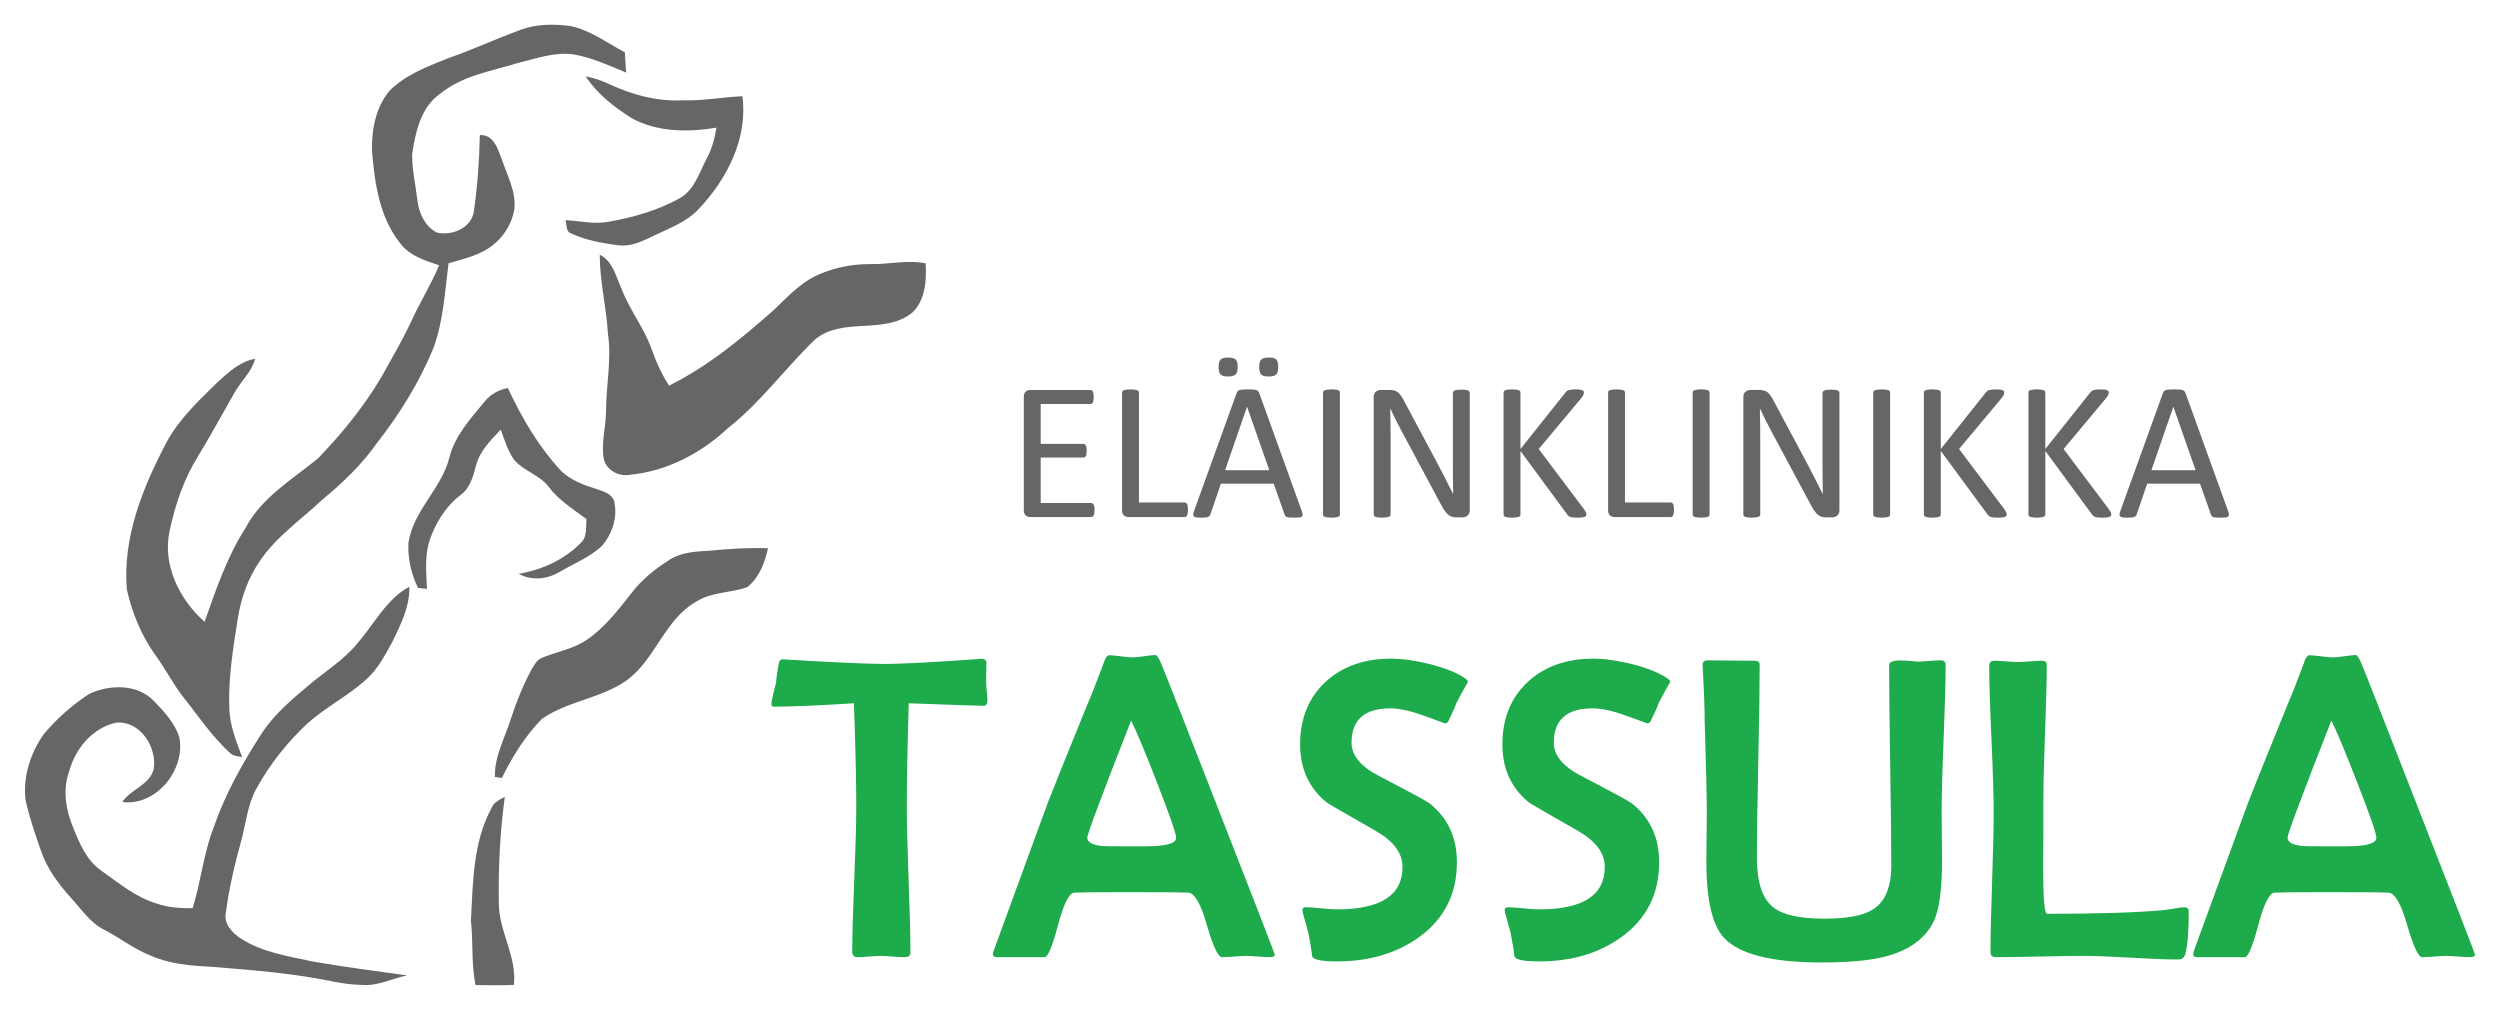
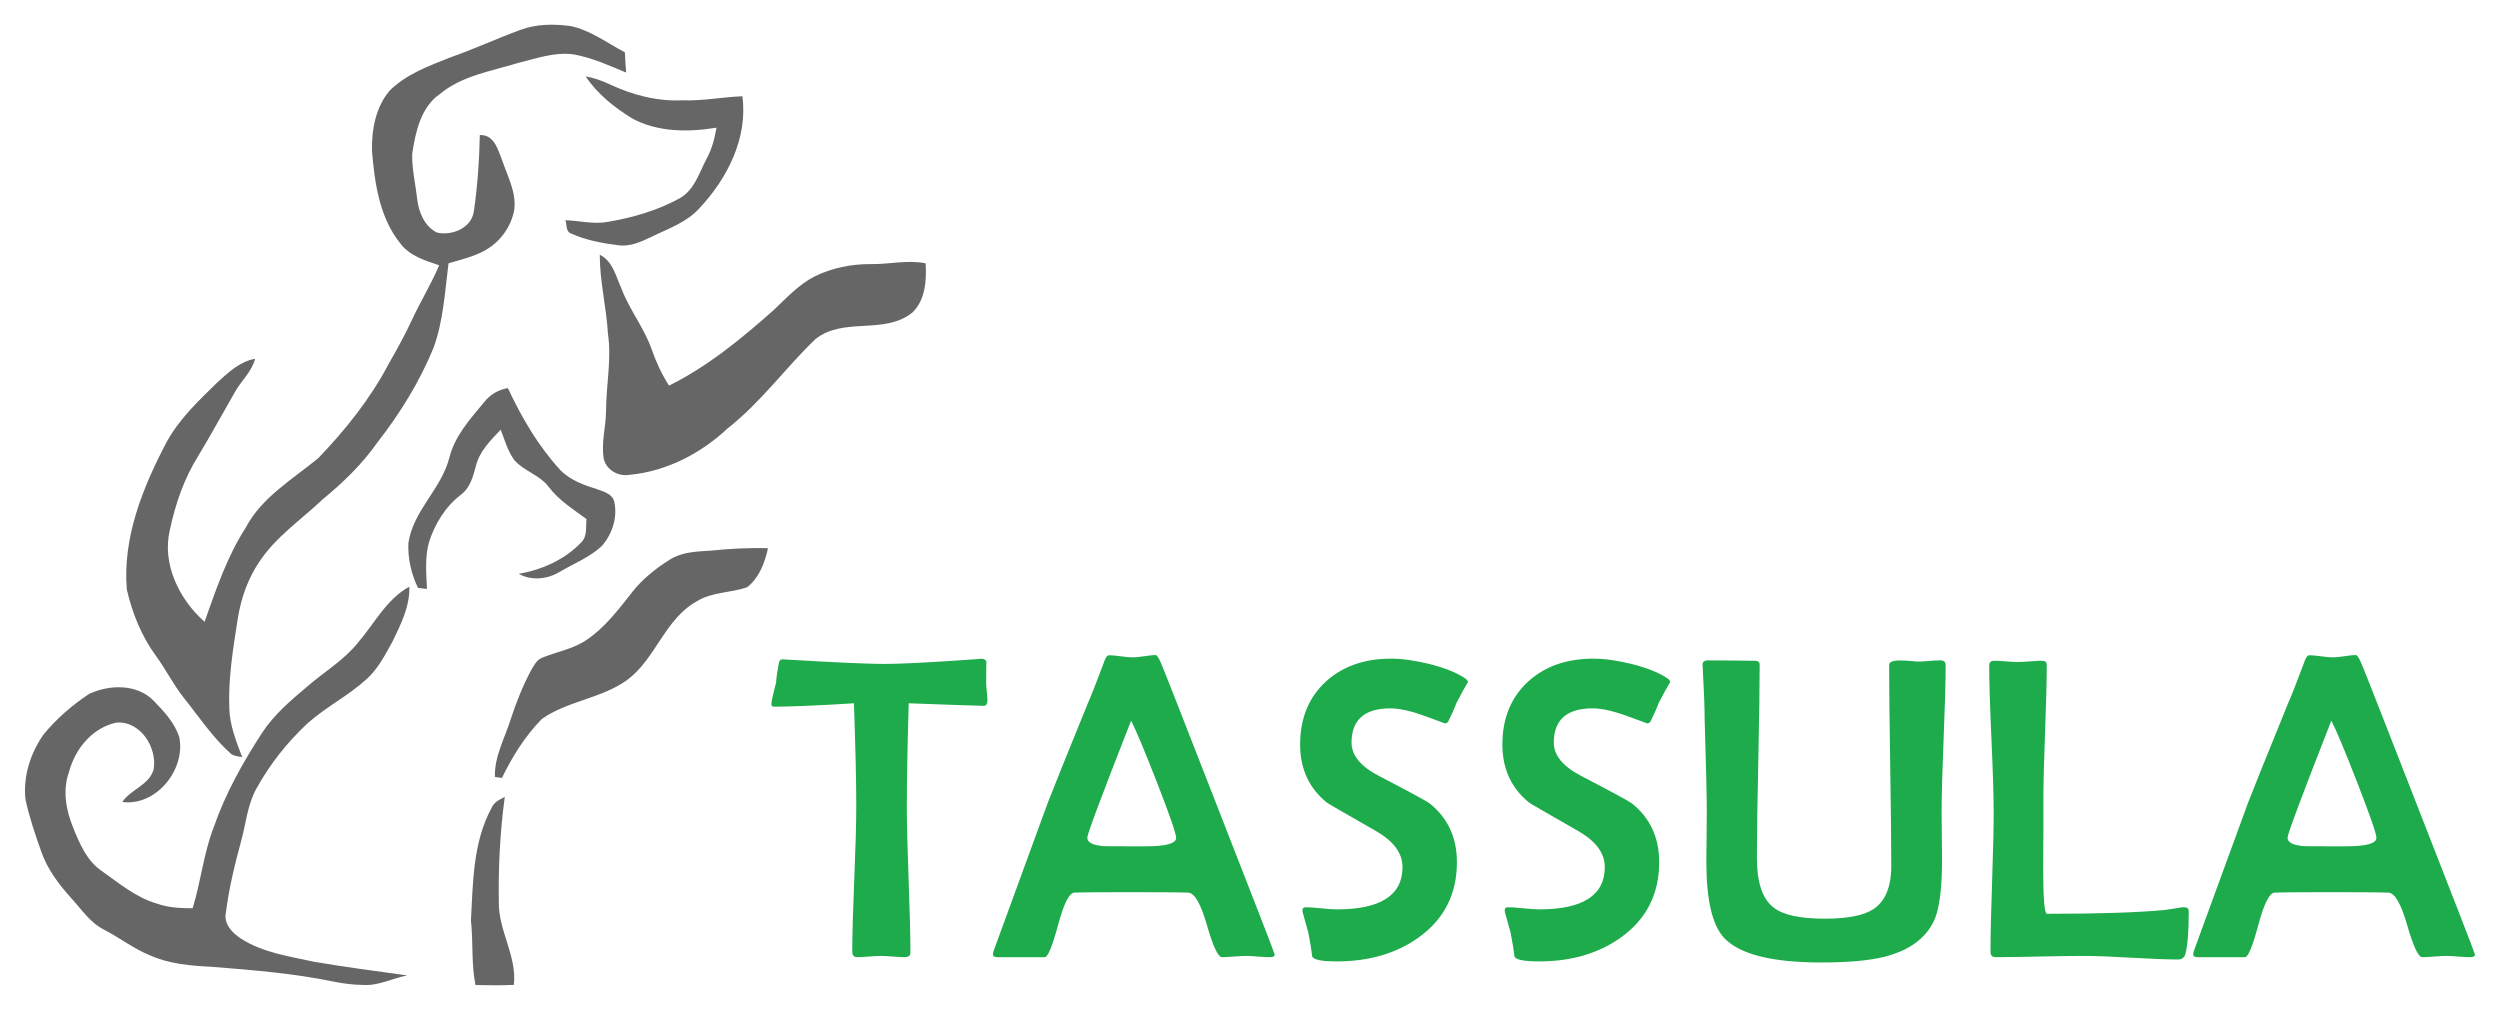
<svg xmlns="http://www.w3.org/2000/svg" version="1.1" viewBox="0 0 566.929 229.039">
  <defs>
    <style>
      .cls-1 {
        fill: #666;
      }

      .cls-2 {
        fill: #1dab4b;
      }
    </style>
  </defs>
  <g>
    <g id="Layer_1">
      <g>
        <path class="cls-2" d="M223.921,158.813c0,.832-.288,1.247-.864,1.247-.896,0-6.557-.192-16.984-.576-.288,9.756-.432,17.577-.432,23.462,0,3.679.136,9.196.408,16.553.271,7.357.408,12.875.408,16.553,0,.672-.464,1.008-1.391,1.008-.576,0-1.456-.048-2.639-.144-1.184-.096-2.08-.144-2.687-.144-.576,0-1.456.048-2.639.144-1.184.096-2.063.144-2.639.144-.8,0-1.199-.4-1.199-1.199,0-3.646.151-9.123.456-16.433.304-7.309.456-12.802.456-16.481,0-5.693-.176-13.514-.528-23.462-8.252.512-14.298.768-18.136.768-.384,0-.576-.16-.576-.48,0-.576.144-1.407.432-2.495.352-1.407.559-2.239.624-2.495.064-1.119.288-2.67.672-4.654.16-.415.432-.624.816-.624l.576.048c11.323.672,18.791,1.008,22.406,1.008,3.198,0,8.428-.24,15.689-.72,4.958-.319,7.021-.48,6.189-.48.831,0,1.295.288,1.391.864-.064-.352-.096,1.199-.096,4.654,0,.416.048,1.064.144,1.943.096.88.144,1.544.144,1.991ZM274.634,179.252c-6.813-17.496-10.603-27.139-11.371-28.931-.512-1.183-.912-1.775-1.199-1.775-.544,0-1.4.088-2.567.264-1.168.176-2.039.264-2.615.264-.608,0-1.504-.08-2.687-.24-1.184-.16-2.08-.24-2.687-.24-.448,0-.864.608-1.247,1.823-1.535,4.126-2.751,7.213-3.646,9.26-5.022,12.347-8.029,19.815-9.02,22.406l-11.755,32.146c-.448,1.12-.672,1.84-.672,2.159,0,.448.319.672.96.672h10.795c.703,0,1.703-2.415,2.999-7.245,1.295-4.829,2.519-7.293,3.67-7.389.735-.064,3.742-.096,9.02-.096h7.581c4.99,0,8.076.032,9.26.096,1.439.064,2.855,2.519,4.246,7.365s2.535,7.269,3.43,7.269c.607,0,1.519-.048,2.735-.144,1.215-.096,2.127-.144,2.735-.144s1.495.048,2.663.144c1.167.096,2.055.144,2.663.144.768,0,1.151-.192,1.151-.576,0-.223-4.814-12.634-14.442-37.231ZM259.857,191.918h-4.942c-3.007,0-4.574-.016-4.702-.048-2.431-.192-3.646-.831-3.646-1.919,0-.799,3.311-9.644,9.932-26.532,1.151,2.239,3.119,6.941,5.901,14.106,2.879,7.389,4.318,11.547,4.318,12.474,0,1.28-2.287,1.919-6.861,1.919ZM332.929,154.591c-.64,1.056-1.52,2.655-2.639,4.798-.352.992-.976,2.399-1.871,4.222-.192.288-.448.432-.768.432.032,0-1.511-.568-4.63-1.703-3.119-1.135-5.685-1.703-7.701-1.703-5.886,0-8.828,2.591-8.828,7.773,0,2.879,2.063,5.39,6.189,7.533,6.94,3.615,10.779,5.694,11.515,6.237,4.126,3.295,6.189,7.741,6.189,13.338,0,7.165-2.831,12.81-8.492,16.936-5.086,3.711-11.339,5.566-18.76,5.566-3.454,0-5.31-.384-5.566-1.151-.128-1.215-.416-2.99-.864-5.326-.256-.96-.656-2.399-1.199-4.318-.096-.288-.144-.559-.144-.816,0-.448.24-.672.72-.672.768,0,1.943.08,3.526.24,1.583.16,2.775.24,3.574.24,9.915,0,14.873-3.198,14.873-9.596,0-3.134-1.999-5.853-5.997-8.156-7.293-4.158-11.019-6.317-11.179-6.477-4.03-3.263-6.045-7.644-6.045-13.146,0-5.949,1.951-10.715,5.853-14.298,3.806-3.454,8.732-5.182,14.777-5.182,2.559,0,5.501.416,8.828,1.247,3.614.928,6.333,2.047,8.156,3.359.16.128.319.336.48.624ZM378.796,154.591c-.64,1.056-1.52,2.655-2.639,4.798-.352.992-.976,2.399-1.871,4.222-.192.288-.448.432-.768.432.032,0-1.511-.568-4.63-1.703-3.119-1.135-5.685-1.703-7.701-1.703-5.886,0-8.828,2.591-8.828,7.773,0,2.879,2.063,5.39,6.189,7.533,6.94,3.615,10.779,5.694,11.515,6.237,4.126,3.295,6.189,7.741,6.189,13.338,0,7.165-2.831,12.81-8.492,16.936-5.086,3.711-11.339,5.566-18.76,5.566-3.454,0-5.31-.384-5.566-1.151-.128-1.215-.416-2.99-.864-5.326-.256-.96-.656-2.399-1.199-4.318-.096-.288-.144-.559-.144-.816,0-.448.24-.672.72-.672.768,0,1.943.08,3.526.24,1.583.16,2.775.24,3.574.24,9.915,0,14.873-3.198,14.873-9.596,0-3.134-1.999-5.853-5.997-8.156-7.293-4.158-11.019-6.317-11.179-6.477-4.03-3.263-6.045-7.644-6.045-13.146,0-5.949,1.951-10.715,5.853-14.298,3.806-3.454,8.732-5.182,14.777-5.182,2.559,0,5.501.416,8.828,1.247,3.614.928,6.333,2.047,8.156,3.359.16.128.319.336.48.624ZM441.216,150.801c0,3.711-.152,9.268-.456,16.673-.304,7.405-.456,12.962-.456,16.673,0,1.216.016,3.031.048,5.446.032,2.415.048,4.215.048,5.398,0,6.685-.624,11.323-1.871,13.914-1.919,3.966-5.646,6.653-11.179,8.06-3.391.864-8.173,1.295-14.346,1.295-11.195,0-18.536-1.855-22.022-5.566-2.687-2.879-4.03-8.636-4.03-17.272,0-1.056.016-2.838.048-5.35.032-2.511.048-4.486.048-5.925,0-3.774-.16-10.731-.48-20.871,0-2.622-.144-6.541-.432-11.755-.032-.384-.048-.639-.048-.768,0-.672.415-1.008,1.247-1.008,1.311,0,3.086.016,5.326.048,2.591.032,4.35.048,5.278.048.735,0,1.104.288,1.104.864,0,4.862-.104,12.171-.312,21.926-.208,9.756-.312,17.065-.312,21.926,0,5.502,1.231,9.228,3.694,11.179,2.111,1.727,5.997,2.591,11.659,2.591,5.149,0,8.812-.703,10.987-2.111,2.751-1.759,4.126-5.054,4.126-9.884,0-5.054-.08-12.642-.24-22.766-.16-10.123-.24-17.712-.24-22.766,0-.511.463-.831,1.391-.96.672-.096,1.631-.096,2.879,0,1.471.128,2.175.192,2.111.192.576,0,1.447-.048,2.615-.144,1.167-.096,2.039-.144,2.615-.144.799,0,1.199.352,1.199,1.056ZM496.344,206.648c0,4.478-.24,7.661-.72,9.548-.224.927-.784,1.391-1.679,1.391-2.367,0-5.918-.136-10.651-.408-4.734-.271-8.285-.408-10.651-.408-2.239,0-5.582.048-10.028.144-4.446.096-7.789.144-10.028.144-.8,0-1.199-.4-1.199-1.199,0-3.486.12-8.748.36-15.785.24-7.036.36-12.314.36-15.833,0-3.71-.168-9.267-.504-16.673-.336-7.404-.504-12.962-.504-16.673,0-.703.4-1.056,1.199-1.056.576,0,1.455.048,2.639.144,1.183.096,2.079.144,2.687.144.576,0,1.471-.048,2.687-.144,1.215-.096,2.111-.144,2.687-.144.768,0,1.151.304,1.151.912,0,3.391-.128,8.492-.384,15.305-.256,6.813-.384,11.931-.384,15.353v7.581c-.032,3.391-.048,5.918-.048,7.581,0,7.101.288,10.651.864,10.651,11.803,0,20.71-.288,26.724-.864.288-.032,1.023-.144,2.207-.336.96-.192,1.695-.288,2.207-.288.672,0,1.008.304,1.008.912ZM546.817,179.252c-6.813-17.496-10.603-27.139-11.371-28.931-.512-1.183-.912-1.775-1.199-1.775-.544,0-1.4.088-2.567.264-1.168.176-2.039.264-2.615.264-.608,0-1.504-.08-2.687-.24-1.184-.16-2.08-.24-2.687-.24-.448,0-.864.608-1.247,1.823-1.535,4.126-2.751,7.213-3.646,9.26-5.022,12.347-8.029,19.815-9.02,22.406l-11.755,32.146c-.448,1.12-.672,1.84-.672,2.159,0,.448.319.672.96.672h10.795c.703,0,1.703-2.415,2.999-7.245,1.295-4.829,2.519-7.293,3.67-7.389.735-.064,3.742-.096,9.02-.096h7.581c4.99,0,8.076.032,9.26.096,1.439.064,2.855,2.519,4.246,7.365,1.391,4.846,2.535,7.269,3.43,7.269.607,0,1.519-.048,2.735-.144,1.215-.096,2.127-.144,2.735-.144s1.495.048,2.663.144c1.167.096,2.055.144,2.663.144.768,0,1.151-.192,1.151-.576,0-.223-4.814-12.634-14.442-37.231ZM532.04,191.918h-4.942c-3.007,0-4.574-.016-4.702-.048-2.431-.192-3.646-.831-3.646-1.919,0-.799,3.311-9.644,9.932-26.532,1.151,2.239,3.119,6.941,5.901,14.106,2.879,7.389,4.318,11.547,4.318,12.474,0,1.28-2.287,1.919-6.861,1.919Z" />
-         <path class="cls-1" d="M248.212,115.675c0,.267-.015.502-.045.702-.03.201-.082.367-.156.502-.075.133-.16.23-.256.289-.097.06-.204.089-.324.089h-13.833c-.342,0-.665-.115-.969-.345-.304-.23-.456-.635-.456-1.214v-25.706c0-.579.152-.984.456-1.214s.627-.345.969-.345h13.677c.119,0,.226.03.323.089.097.06.175.156.234.29.059.134.107.301.145.501.037.2.056.449.056.746,0,.267-.019.501-.056.702-.038.201-.086.364-.145.49-.06.126-.138.219-.234.279-.097.06-.204.089-.323.089h-11.272v9.044h9.668c.119,0,.226.033.323.1.097.066.178.16.245.278.066.119.114.282.145.49.029.208.045.453.045.735,0,.267-.015.498-.045.69-.03.193-.078.349-.145.468-.067.119-.149.204-.245.256-.097.052-.204.078-.323.078h-9.668v10.313h11.427c.119,0,.227.03.324.089.096.06.182.153.256.279.074.126.125.289.156.49.029.2.045.449.045.746ZM269.397,115.586c0,.297-.015.546-.045.746-.029.201-.077.371-.145.513-.066.141-.149.245-.245.312-.097.066-.212.1-.345.1h-12.742c-.342,0-.665-.115-.969-.345-.304-.23-.456-.635-.456-1.214v-26.686c0-.119.029-.223.089-.312.059-.089.163-.159.312-.212.148-.052.349-.096.601-.134.253-.037.557-.056.914-.056.371,0,.679.019.925.056.245.037.441.082.59.134.148.052.252.123.312.212.059.089.089.193.089.312v24.927h10.336c.134,0,.249.033.345.1.096.066.178.163.245.289.067.127.115.293.145.502.03.208.045.46.045.757ZM295.213,115.898c.119.326.182.59.19.79.007.201-.049.353-.167.457-.119.103-.316.17-.59.2-.275.029-.643.045-1.103.045s-.828-.011-1.103-.034c-.275-.022-.483-.06-.624-.111-.141-.052-.245-.123-.312-.212-.066-.089-.13-.201-.189-.334l-2.472-7.017h-11.985l-2.361,6.928c-.045.133-.104.249-.178.345-.075.097-.182.178-.324.245-.141.066-.341.114-.601.145-.26.029-.598.045-1.014.045-.431,0-.783-.019-1.058-.056-.275-.038-.467-.108-.579-.212-.111-.103-.163-.256-.156-.456.007-.201.07-.464.189-.791l9.668-26.776c.059-.163.137-.297.234-.401.097-.104.238-.185.424-.245.185-.059.423-.1.713-.122.289-.023.657-.034,1.102-.034.476,0,.869.011,1.181.034.312.022.564.063.757.122.193.06.341.145.446.256.103.112.186.249.245.412l9.667,26.776ZM280.667,83.197c0,.832-.156,1.403-.467,1.715-.313.312-.884.468-1.716.468s-1.396-.152-1.693-.457c-.297-.304-.446-.865-.446-1.682,0-.831.152-1.4.456-1.704.304-.304.873-.456,1.705-.456s1.399.149,1.704.446c.304.297.456.854.456,1.671ZM282.806,92.263h-.022l-4.968,14.368h10.024l-5.034-14.368ZM289.867,83.197c0,.832-.152,1.403-.456,1.715s-.88.468-1.726.468c-.817,0-1.378-.152-1.682-.457-.305-.304-.456-.865-.456-1.682,0-.831.156-1.4.467-1.704.312-.304.876-.456,1.693-.456.846,0,1.418.149,1.715.446.297.297.446.854.446,1.671ZM303.856,116.678c0,.119-.03.223-.089.312-.06.089-.164.16-.312.212-.149.052-.345.096-.59.134-.245.037-.554.056-.925.056-.356,0-.661-.019-.914-.056-.252-.038-.453-.082-.601-.134-.149-.052-.253-.123-.312-.212-.06-.089-.089-.193-.089-.312v-27.667c0-.119.034-.223.1-.312.067-.089.178-.159.334-.212.156-.052.356-.096.601-.134.245-.037.538-.056.88-.056.371,0,.679.019.925.056.245.037.441.082.59.134.148.052.252.123.312.212.059.089.089.193.089.312v27.667ZM333.305,115.675c0,.297-.05.55-.149.758-.1.208-.231.378-.392.512s-.341.23-.541.29c-.199.059-.399.089-.599.089h-1.267c-.4,0-.749-.041-1.049-.123s-.583-.23-.852-.446-.538-.509-.807-.88c-.269-.371-.554-.846-.855-1.426l-8.794-16.395c-.459-.846-.923-1.734-1.39-2.662-.467-.928-.901-1.83-1.304-2.706h-.045c.029,1.069.052,2.161.067,3.275.014,1.114.022,2.22.022,3.319v17.397c0,.104-.032.204-.094.301-.063.097-.169.171-.317.223-.149.052-.345.096-.587.134-.243.037-.553.056-.929.056s-.686-.019-.929-.056c-.243-.038-.435-.082-.576-.134s-.243-.126-.306-.223c-.062-.097-.094-.197-.094-.301v-26.597c0-.594.169-1.017.506-1.27.337-.252.705-.379,1.104-.379h1.886c.444,0,.816.037,1.114.111.3.074.568.197.805.368.237.171.467.409.69.713s.455.687.7,1.147l6.76,12.653c.417.772.818,1.526,1.206,2.26.387.735.76,1.459,1.119,2.172.358.713.714,1.415,1.066,2.105.351.691.699,1.385,1.044,2.083h.022c-.029-1.173-.048-2.395-.056-3.664-.008-1.27-.011-2.491-.011-3.665v-15.637c0-.104.032-.2.094-.29.063-.089.168-.167.317-.234.149-.067.345-.115.587-.145.243-.029.56-.045.952-.045.345,0,.643.015.893.045.251.03.447.078.588.145.141.066.243.145.306.234.062.089.094.186.094.29v26.597ZM359.768,116.633c0,.119-.026.227-.078.323-.052.097-.152.175-.3.234-.149.06-.35.108-.602.145-.253.037-.579.056-.98.056-.52,0-.943-.023-1.269-.066-.327-.045-.572-.126-.735-.245-.164-.119-.297-.252-.401-.401l-10.603-14.412v14.412c0,.104-.03.204-.089.301-.06.097-.164.171-.312.223-.149.052-.345.096-.59.134-.245.037-.554.056-.925.056-.356,0-.661-.019-.914-.056-.252-.038-.453-.082-.601-.134-.149-.052-.253-.126-.312-.223-.06-.097-.089-.197-.089-.301v-27.667c0-.119.029-.223.089-.312.059-.089.163-.159.312-.212.148-.052.349-.096.601-.134.253-.037.557-.056.914-.056.371,0,.679.019.925.056.245.037.441.082.59.134.148.052.252.123.312.212.059.089.089.193.089.312v12.809l10.202-12.809c.089-.134.193-.245.312-.334.119-.089.263-.159.435-.211.171-.052.378-.093.624-.123.245-.029.56-.045.947-.045s.698.019.936.056c.237.037.427.086.568.145.141.06.237.134.289.223s.078.186.078.29c0,.193-.049.386-.145.579-.097.193-.278.461-.546.802l-9.557,11.428,10.291,13.677c.252.387.404.65.456.791.052.141.078.256.078.345ZM379.617,115.586c0,.297-.015.546-.045.746-.029.201-.077.371-.145.513-.066.141-.149.245-.245.312-.097.066-.212.1-.345.1h-12.742c-.342,0-.665-.115-.969-.345-.304-.23-.456-.635-.456-1.214v-26.686c0-.119.029-.223.089-.312.059-.089.163-.159.312-.212.148-.052.349-.096.601-.134.253-.037.557-.056.914-.056.371,0,.679.019.925.056.245.037.441.082.59.134.148.052.252.123.312.212.059.089.089.193.089.312v24.927h10.336c.134,0,.249.033.345.1.096.066.178.163.245.289.067.127.115.293.145.502.03.208.045.46.045.757ZM387.68,116.678c0,.119-.03.223-.089.312-.06.089-.164.16-.312.212-.149.052-.345.096-.59.134-.245.037-.554.056-.925.056-.356,0-.661-.019-.914-.056-.252-.038-.453-.082-.601-.134-.149-.052-.253-.123-.312-.212-.06-.089-.089-.193-.089-.312v-27.667c0-.119.034-.223.1-.312.067-.089.178-.159.334-.212.156-.052.356-.096.601-.134.245-.037.538-.056.88-.056.371,0,.679.019.925.056.245.037.441.082.59.134.148.052.252.123.312.212.059.089.089.193.089.312v27.667ZM417.129,115.675c0,.297-.05.55-.149.758-.1.208-.231.378-.392.512s-.341.23-.541.29c-.199.059-.399.089-.599.089h-1.267c-.4,0-.749-.041-1.049-.123s-.583-.23-.852-.446-.538-.509-.807-.88c-.269-.371-.554-.846-.855-1.426l-8.794-16.395c-.459-.846-.923-1.734-1.39-2.662-.467-.928-.901-1.83-1.304-2.706h-.045c.029,1.069.052,2.161.067,3.275.014,1.114.022,2.22.022,3.319v17.397c0,.104-.032.204-.094.301-.063.097-.169.171-.317.223-.149.052-.345.096-.587.134-.243.037-.553.056-.929.056s-.686-.019-.929-.056c-.243-.038-.435-.082-.576-.134s-.243-.126-.306-.223c-.062-.097-.094-.197-.094-.301v-26.597c0-.594.169-1.017.506-1.27.337-.252.705-.379,1.104-.379h1.886c.444,0,.816.037,1.114.111.3.074.568.197.805.368.237.171.467.409.69.713s.455.687.7,1.147l6.76,12.653c.417.772.818,1.526,1.206,2.26.387.735.76,1.459,1.119,2.172.358.713.714,1.415,1.066,2.105.351.691.699,1.385,1.044,2.083h.022c-.029-1.173-.048-2.395-.056-3.664-.008-1.27-.011-2.491-.011-3.665v-15.637c0-.104.032-.2.094-.29.063-.089.168-.167.317-.234.149-.067.345-.115.587-.145.243-.029.56-.045.952-.045.345,0,.643.015.893.045.251.03.447.078.588.145.141.066.243.145.306.234.062.089.094.186.094.29v26.597ZM428.623,116.678c0,.119-.03.223-.089.312-.06.089-.164.16-.312.212-.149.052-.345.096-.59.134-.245.037-.554.056-.925.056-.356,0-.661-.019-.914-.056-.252-.038-.453-.082-.601-.134-.149-.052-.253-.123-.312-.212-.06-.089-.089-.193-.089-.312v-27.667c0-.119.034-.223.1-.312.067-.089.178-.159.334-.212.156-.052.356-.096.601-.134.245-.037.538-.056.88-.056.371,0,.679.019.925.056.245.037.441.082.59.134.148.052.252.123.312.212.059.089.089.193.089.312v27.667ZM455.087,116.633c0,.119-.026.227-.078.323-.052.097-.152.175-.3.234-.149.06-.35.108-.602.145-.253.037-.579.056-.98.056-.52,0-.943-.023-1.269-.066-.327-.045-.572-.126-.735-.245-.164-.119-.297-.252-.401-.401l-10.603-14.412v14.412c0,.104-.03.204-.089.301-.06.097-.164.171-.312.223-.149.052-.345.096-.59.134-.245.037-.554.056-.925.056-.356,0-.661-.019-.914-.056-.252-.038-.453-.082-.601-.134-.149-.052-.253-.126-.312-.223-.06-.097-.089-.197-.089-.301v-27.667c0-.119.029-.223.089-.312.059-.089.163-.159.312-.212.148-.052.349-.096.601-.134.253-.037.557-.056.914-.056.371,0,.679.019.925.056.245.037.441.082.59.134.148.052.252.123.312.212.059.089.089.193.089.312v12.809l10.202-12.809c.089-.134.193-.245.312-.334.119-.089.263-.159.435-.211.171-.052.378-.093.624-.123.245-.029.56-.045.947-.045s.698.019.936.056c.237.037.427.086.568.145.141.06.237.134.289.223s.078.186.078.29c0,.193-.049.386-.145.579-.097.193-.278.461-.546.802l-9.557,11.428,10.291,13.677c.252.387.404.65.456.791.052.141.078.256.078.345ZM478.788,116.633c0,.119-.026.227-.078.323-.052.097-.152.175-.3.234-.149.06-.35.108-.602.145-.253.037-.579.056-.98.056-.52,0-.943-.023-1.269-.066-.327-.045-.572-.126-.735-.245-.164-.119-.297-.252-.401-.401l-10.603-14.412v14.412c0,.104-.03.204-.089.301-.06.097-.164.171-.312.223-.149.052-.345.096-.59.134-.245.037-.554.056-.925.056-.356,0-.661-.019-.914-.056-.252-.038-.453-.082-.601-.134-.149-.052-.253-.126-.312-.223-.06-.097-.089-.197-.089-.301v-27.667c0-.119.029-.223.089-.312.059-.089.163-.159.312-.212.148-.052.349-.096.601-.134.253-.037.557-.056.914-.056.371,0,.679.019.925.056.245.037.441.082.59.134.148.052.252.123.312.212.059.089.089.193.089.312v12.809l10.202-12.809c.089-.134.193-.245.312-.334.119-.089.263-.159.435-.211.171-.052.378-.093.624-.123.245-.029.56-.045.947-.045s.698.019.936.056c.237.037.427.086.568.145.141.06.237.134.289.223s.078.186.078.29c0,.193-.049.386-.145.579-.097.193-.278.461-.546.802l-9.557,11.428,10.291,13.677c.252.387.404.65.456.791.052.141.078.256.078.345ZM505.274,115.898c.119.326.182.59.19.79.007.201-.049.353-.167.457-.119.103-.316.17-.59.2-.275.029-.643.045-1.103.045s-.828-.011-1.103-.034c-.275-.022-.483-.06-.624-.111-.141-.052-.245-.123-.312-.212-.066-.089-.13-.201-.189-.334l-2.472-7.017h-11.985l-2.361,6.928c-.045.133-.104.249-.178.345-.075.097-.182.178-.324.245-.141.066-.341.114-.601.145-.26.029-.598.045-1.014.045-.431,0-.783-.019-1.058-.056-.275-.038-.467-.108-.579-.212-.111-.103-.163-.256-.156-.456.007-.201.07-.464.189-.791l9.668-26.776c.059-.163.137-.297.234-.401.097-.104.238-.185.424-.245.185-.059.423-.1.713-.122.289-.023.657-.034,1.102-.034.476,0,.869.011,1.181.034.312.022.564.063.757.122.193.06.341.145.446.256.103.112.186.249.245.412l9.667,26.776ZM492.867,92.263h-.022l-4.968,14.368h10.024l-5.034-14.368Z" />
        <path class="cls-1" d="M118.057,6.764c3.551-1.334,7.447-1.348,11.167-.884,4.597.905,8.401,3.846,12.479,5.98.049,1.53.204,3.06.288,4.597-3.846-1.6-7.685-3.348-11.805-4.106-4.415-.653-8.703.962-12.928,1.986-5.98,1.839-12.507,2.843-17.469,6.955-4.401,3.039-5.58,8.703-6.317,13.658-.063,3.432.765,6.829,1.144,10.233.351,2.976,1.649,6.134,4.464,7.552,3.376.793,7.805-.99,8.373-4.752.821-5.741,1.256-11.553,1.355-17.357,3.285-.14,4.12,3.341,5.088,5.783,1.214,3.565,3.165,7.124,2.751,11.005-.667,4.078-3.404,7.734-7.089,9.594-2.464,1.291-5.194,1.916-7.84,2.695-.835,6.429-1.158,13.026-3.404,19.168-3.179,7.77-7.636,14.943-12.795,21.547-3.446,4.906-7.784,9.075-12.395,12.865-4.801,4.562-10.465,8.366-14.199,13.946-2.688,3.895-4.288,8.457-5.011,13.118-1.053,6.689-2.162,13.427-1.916,20.221.091,3.881,1.565,7.531,2.92,11.117-.842-.168-1.769-.19-2.485-.702-4.26-3.769-7.398-8.57-10.935-12.977-2.274-2.941-3.951-6.275-6.134-9.272-3.264-4.464-5.383-9.707-6.604-15.069-.976-11.784,3.615-23.119,8.998-33.359,2.864-5.299,7.306-9.454,11.567-13.623,2.485-2.246,5.096-4.731,8.535-5.32-.793,3.011-3.264,5.088-4.709,7.756-2.73,4.773-5.376,9.594-8.205,14.304-3.215,5.096-5.173,10.893-6.429,16.76-1.832,7.727,2.148,15.757,7.875,20.824,2.604-7.327,5.081-14.76,9.328-21.344,3.657-6.927,10.598-10.942,16.445-15.757,6.169-6.408,11.805-13.462,15.967-21.365,1.797-3.158,3.565-6.331,5.11-9.623,1.972-4.323,4.499-8.366,6.345-12.76-3.151-1.06-6.605-2.106-8.724-4.85-4.808-5.917-5.896-13.756-6.513-21.105-.091-4.794.849-9.994,4.078-13.714,3.727-3.678,8.78-5.517,13.56-7.419,5.432-1.902,10.668-4.33,16.073-6.31h0ZM132.818,17.32c2.604,3.958,6.408,6.948,10.381,9.447,5.846,3.243,12.851,3.243,19.28,2.183-.414,2.456-1.053,4.899-2.267,7.096-1.663,3.144-2.723,7.005-6.015,8.879-5.025,2.793-10.64,4.408-16.29,5.376-3.222.618-6.457-.239-9.679-.365.344,1.032.035,2.632,1.327,3.032,3.341,1.516,7.012,2.183,10.626,2.646,2.667.379,5.166-.765,7.503-1.881,3.804-1.874,8.022-3.271,10.928-6.52,6.317-6.703,11.026-15.967,9.735-25.386-4.541.175-9.033,1.095-13.588.919-5.692.288-11.321-1.214-16.452-3.601-1.748-.842-3.586-1.467-5.489-1.825h0ZM136.011,57.761c-.014,6.029,1.509,11.918,1.853,17.925.863,5.818-.414,11.616-.428,17.441-.014,3.65-1.151,7.278-.519,10.928.611,2.555,3.334,4.071,5.861,3.615,8.352-.765,16.185-4.85,22.256-10.549,7.482-5.847,13.034-13.651,19.842-20.178,6.31-5.166,15.673-.919,22.031-6.071,2.948-2.836,3.229-7.299,3.004-11.153-4.106-.842-8.247.239-12.381.168-4.443-.042-8.914.87-12.907,2.85-3.551,1.86-6.303,4.857-9.173,7.58-7.313,6.485-14.922,12.76-23.73,17.132-1.67-2.597-2.969-5.418-3.973-8.331-1.713-4.808-4.976-8.85-6.787-13.602-1.284-2.786-1.951-6.268-4.948-7.756h0ZM109.846,91.138c-3.184,3.822-6.696,7.682-7.944,12.63-1.771,7.1-8.259,12.04-9.295,19.421-.145,3.492.663,6.988,2.184,10.135.671.063,1.351.139,2.034.229-.154-3.494-.506-7.07.426-10.481,1.312-4.19,3.692-8.111,7.189-10.817,2.153-1.56,2.849-4.181,3.485-6.607.818-3.329,3.343-5.802,5.624-8.207.902,2.35,1.594,4.855,3.096,6.911,2.184,2.501,5.714,3.329,7.751,6.017,2.296,3.066,5.578,5.099,8.611,7.35-.195,1.758.212,3.854-1.158,5.246-3.75,3.927-8.903,6.237-14.198,7.17,2.886,1.599,6.418,1.24,9.196-.413,3.228-1.903,6.827-3.31,9.601-5.872,2.342-2.642,3.612-6.435,2.882-9.929-.299-1.779-2.222-2.381-3.684-2.9-3.068-.959-6.242-2.05-8.55-4.389-5.027-5.472-8.789-11.928-11.922-18.62-2.125.354-4,1.429-5.328,3.127h0ZM161.081,124.873c-3.123.197-6.436.288-9.166,2.021-3.208,2.014-6.24,4.415-8.577,7.419-3.074,3.909-6.148,7.973-10.31,10.802-3.053,2.07-6.759,2.674-10.121,4.05-1.256.519-1.867,1.825-2.52,2.927-1.839,3.46-3.299,7.117-4.513,10.837-1.348,4.387-3.783,8.549-3.65,13.272.4.049,1.2.154,1.6.211,2.358-4.85,5.264-9.503,9.047-13.37,5.846-4.106,13.462-4.632,19.294-8.794,6.541-4.822,8.57-13.848,15.827-17.876,3.474-2.176,7.735-1.881,11.475-3.229,2.709-2.148,3.973-5.545,4.688-8.822-4.366-.133-8.738.112-13.076.554h0ZM81.126,145.802c-3.165,3.923-7.545,6.513-11.321,9.77-3.797,3.193-7.657,6.457-10.394,10.647-4.338,6.696-8.282,13.7-10.9,21.259-2.344,5.959-2.934,12.402-4.829,18.487-2.758,0-5.559-.126-8.177-1.081-4.709-1.376-8.506-4.604-12.451-7.377-3.348-2.288-4.99-6.148-6.443-9.777-1.656-4.001-2.457-8.528-.955-12.704,1.397-5.215,5.271-9.987,10.731-11.16,5.439-.449,9.3,5.643,8.457,10.584-.969,3.608-5.173,4.499-7.11,7.419,7.685,1.004,14.409-7.348,12.921-14.69-1.025-3.25-3.446-5.825-5.769-8.226-3.762-3.909-10.044-3.755-14.662-1.6-3.846,2.527-7.384,5.608-10.317,9.166-3.011,4.26-4.731,9.637-4.113,14.865.87,3.973,2.183,7.847,3.544,11.679,1.383,4.022,3.987,7.475,6.815,10.605,2.337,2.541,4.302,5.615,7.503,7.18,3.502,1.825,6.647,4.302,10.331,5.783,4.415,1.993,9.314,2.379,14.086,2.618,9.229.744,18.501,1.467,27.583,3.355,2.218.449,4.478.73,6.745.758,3.46.211,6.604-1.523,9.945-2.162-7.061-.983-14.128-1.895-21.154-3.102-5.622-1.235-11.553-2.049-16.501-5.215-2.007-1.291-4.05-3.404-3.453-6.001.702-5.538,2.028-10.977,3.502-16.353,1.039-3.867,1.397-7.98,3.327-11.553,3.06-5.587,7.061-10.647,11.721-14.985,4.148-3.678,9.173-6.197,13.279-9.924,2.653-2.351,4.274-5.566,5.966-8.626,1.881-3.895,3.93-7.945,3.79-12.395-5.236,2.871-7.917,8.401-11.7,12.753h0ZM111.474,183.211c-4.239,7.791-4.211,16.936-4.681,25.555.54,4.857.056,9.805,1.032,14.613,2.899.077,5.804.084,8.71-.035.716-6.478-3.425-12.149-3.418-18.557-.119-8.036.26-16.101,1.355-24.067-1.165.604-2.478,1.186-2.997,2.492h0Z" />
      </g>
    </g>
  </g>
</svg>